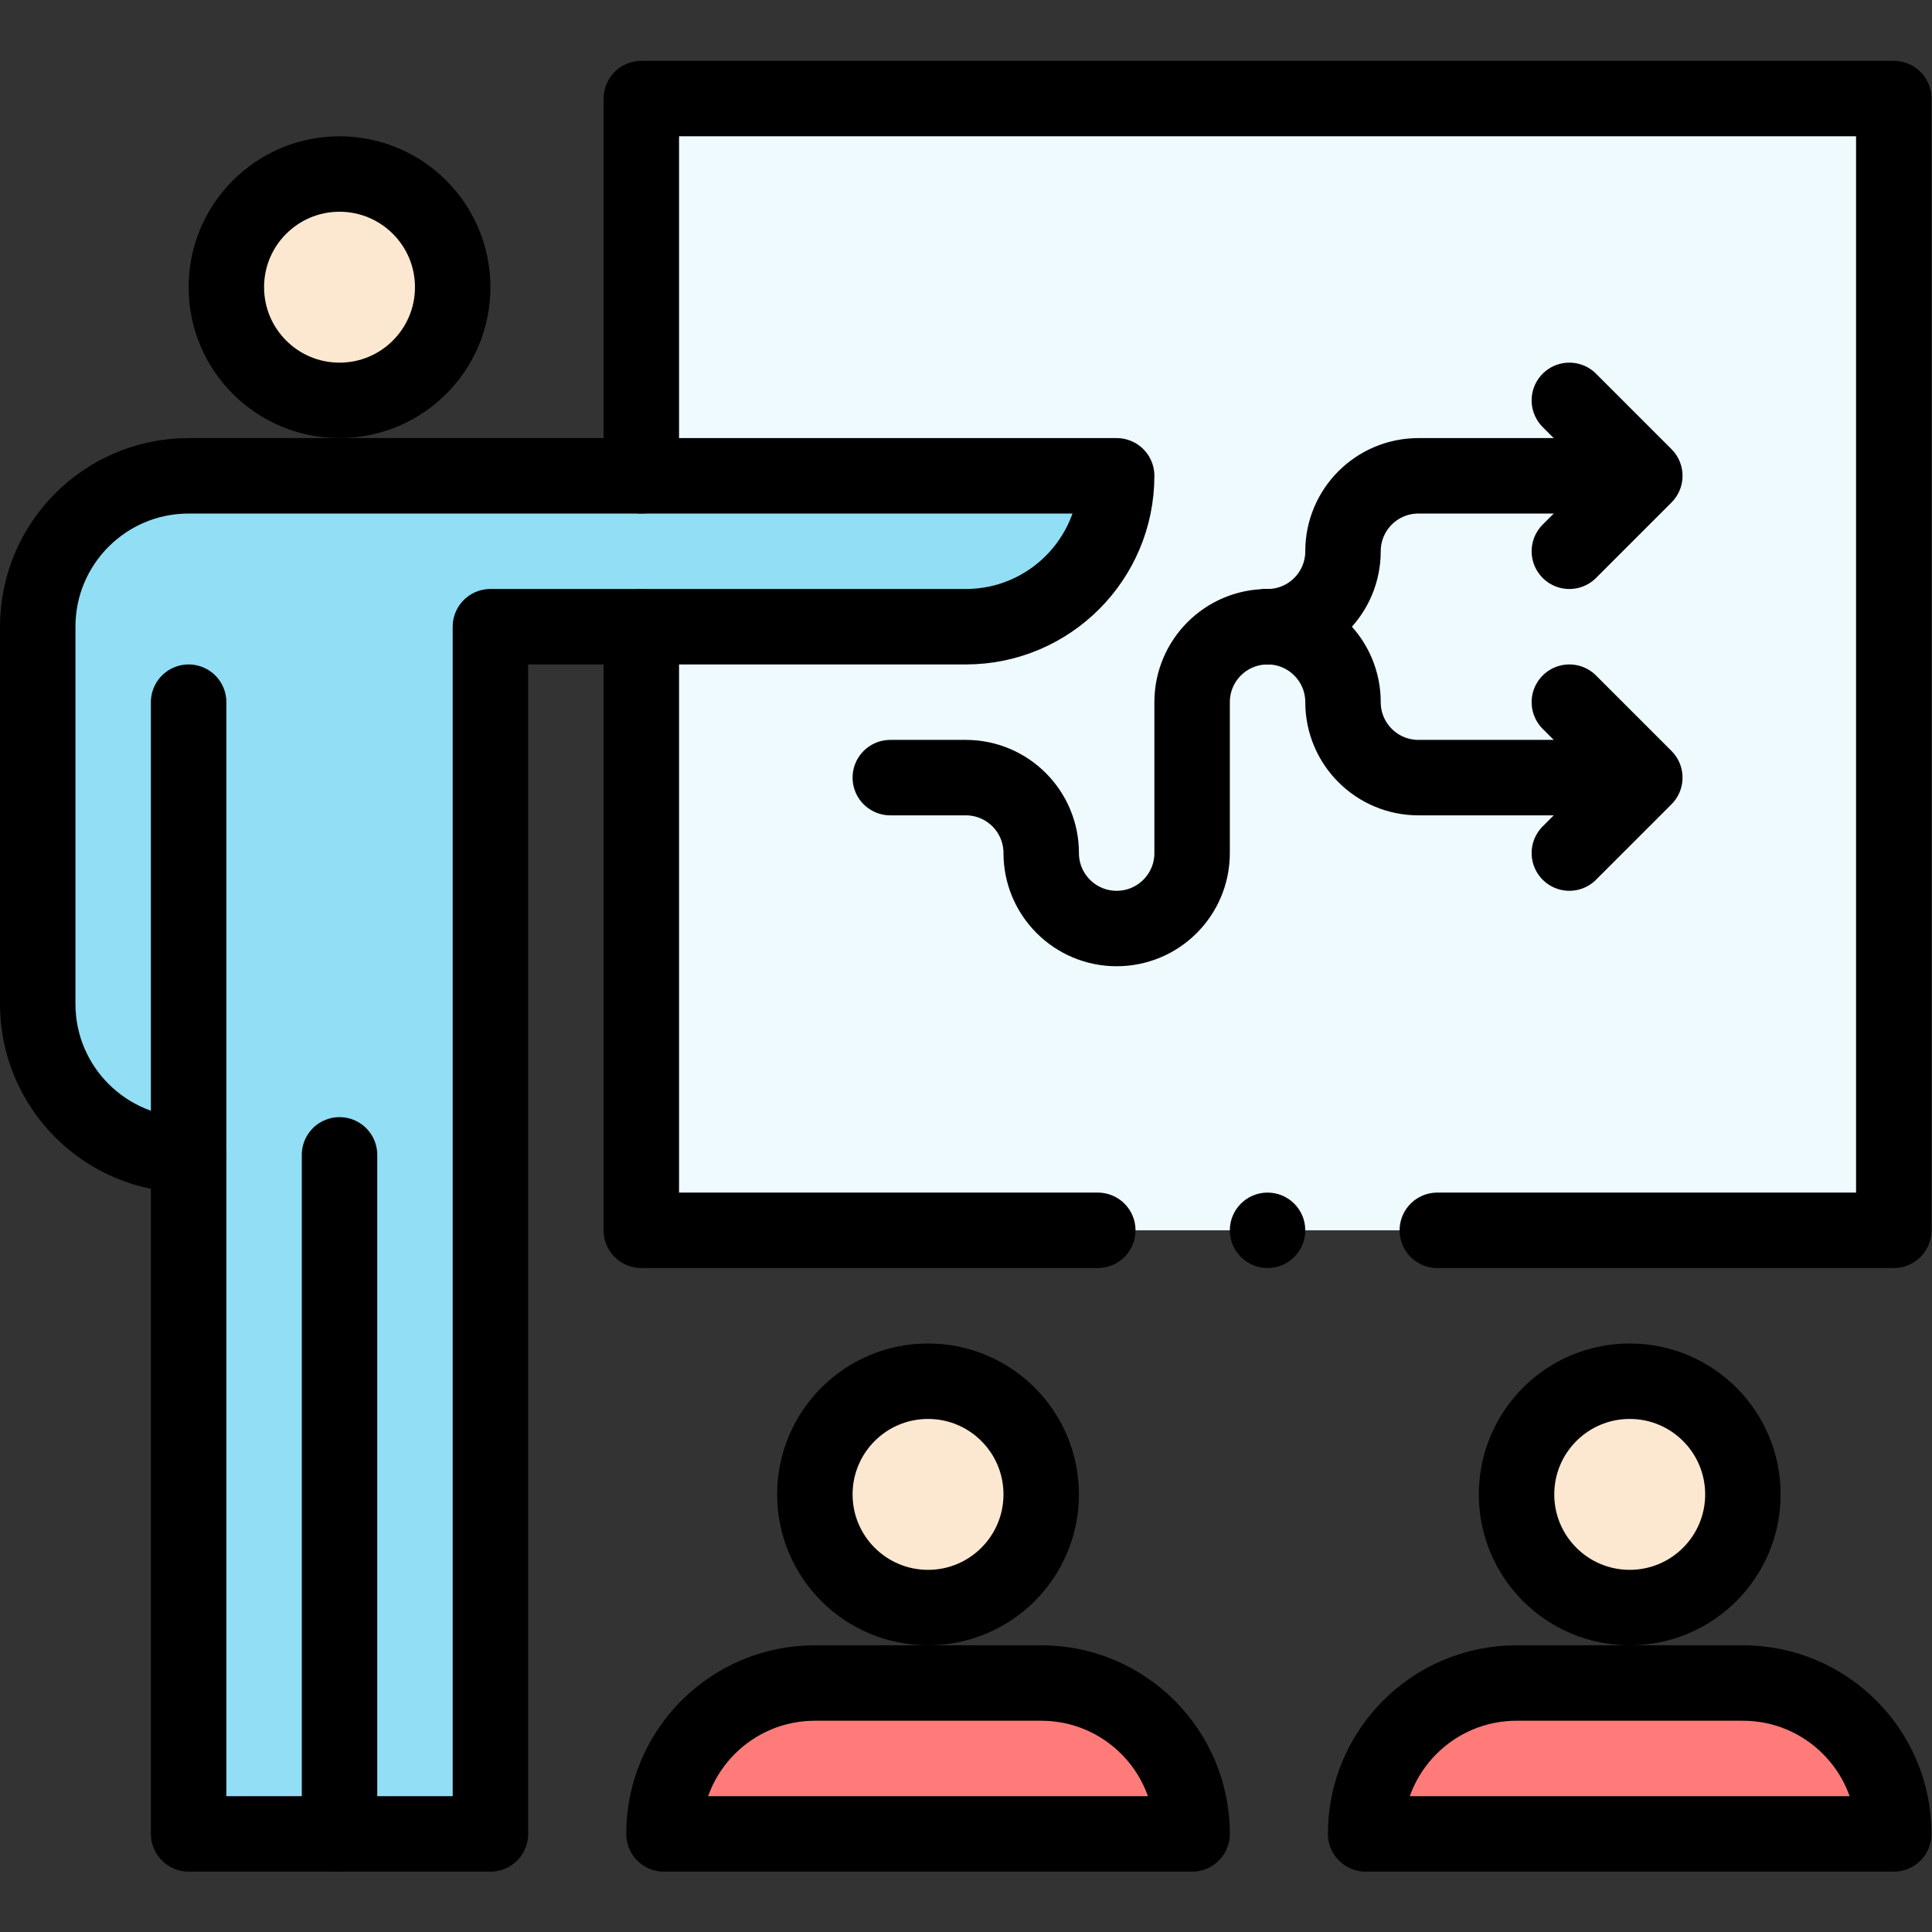
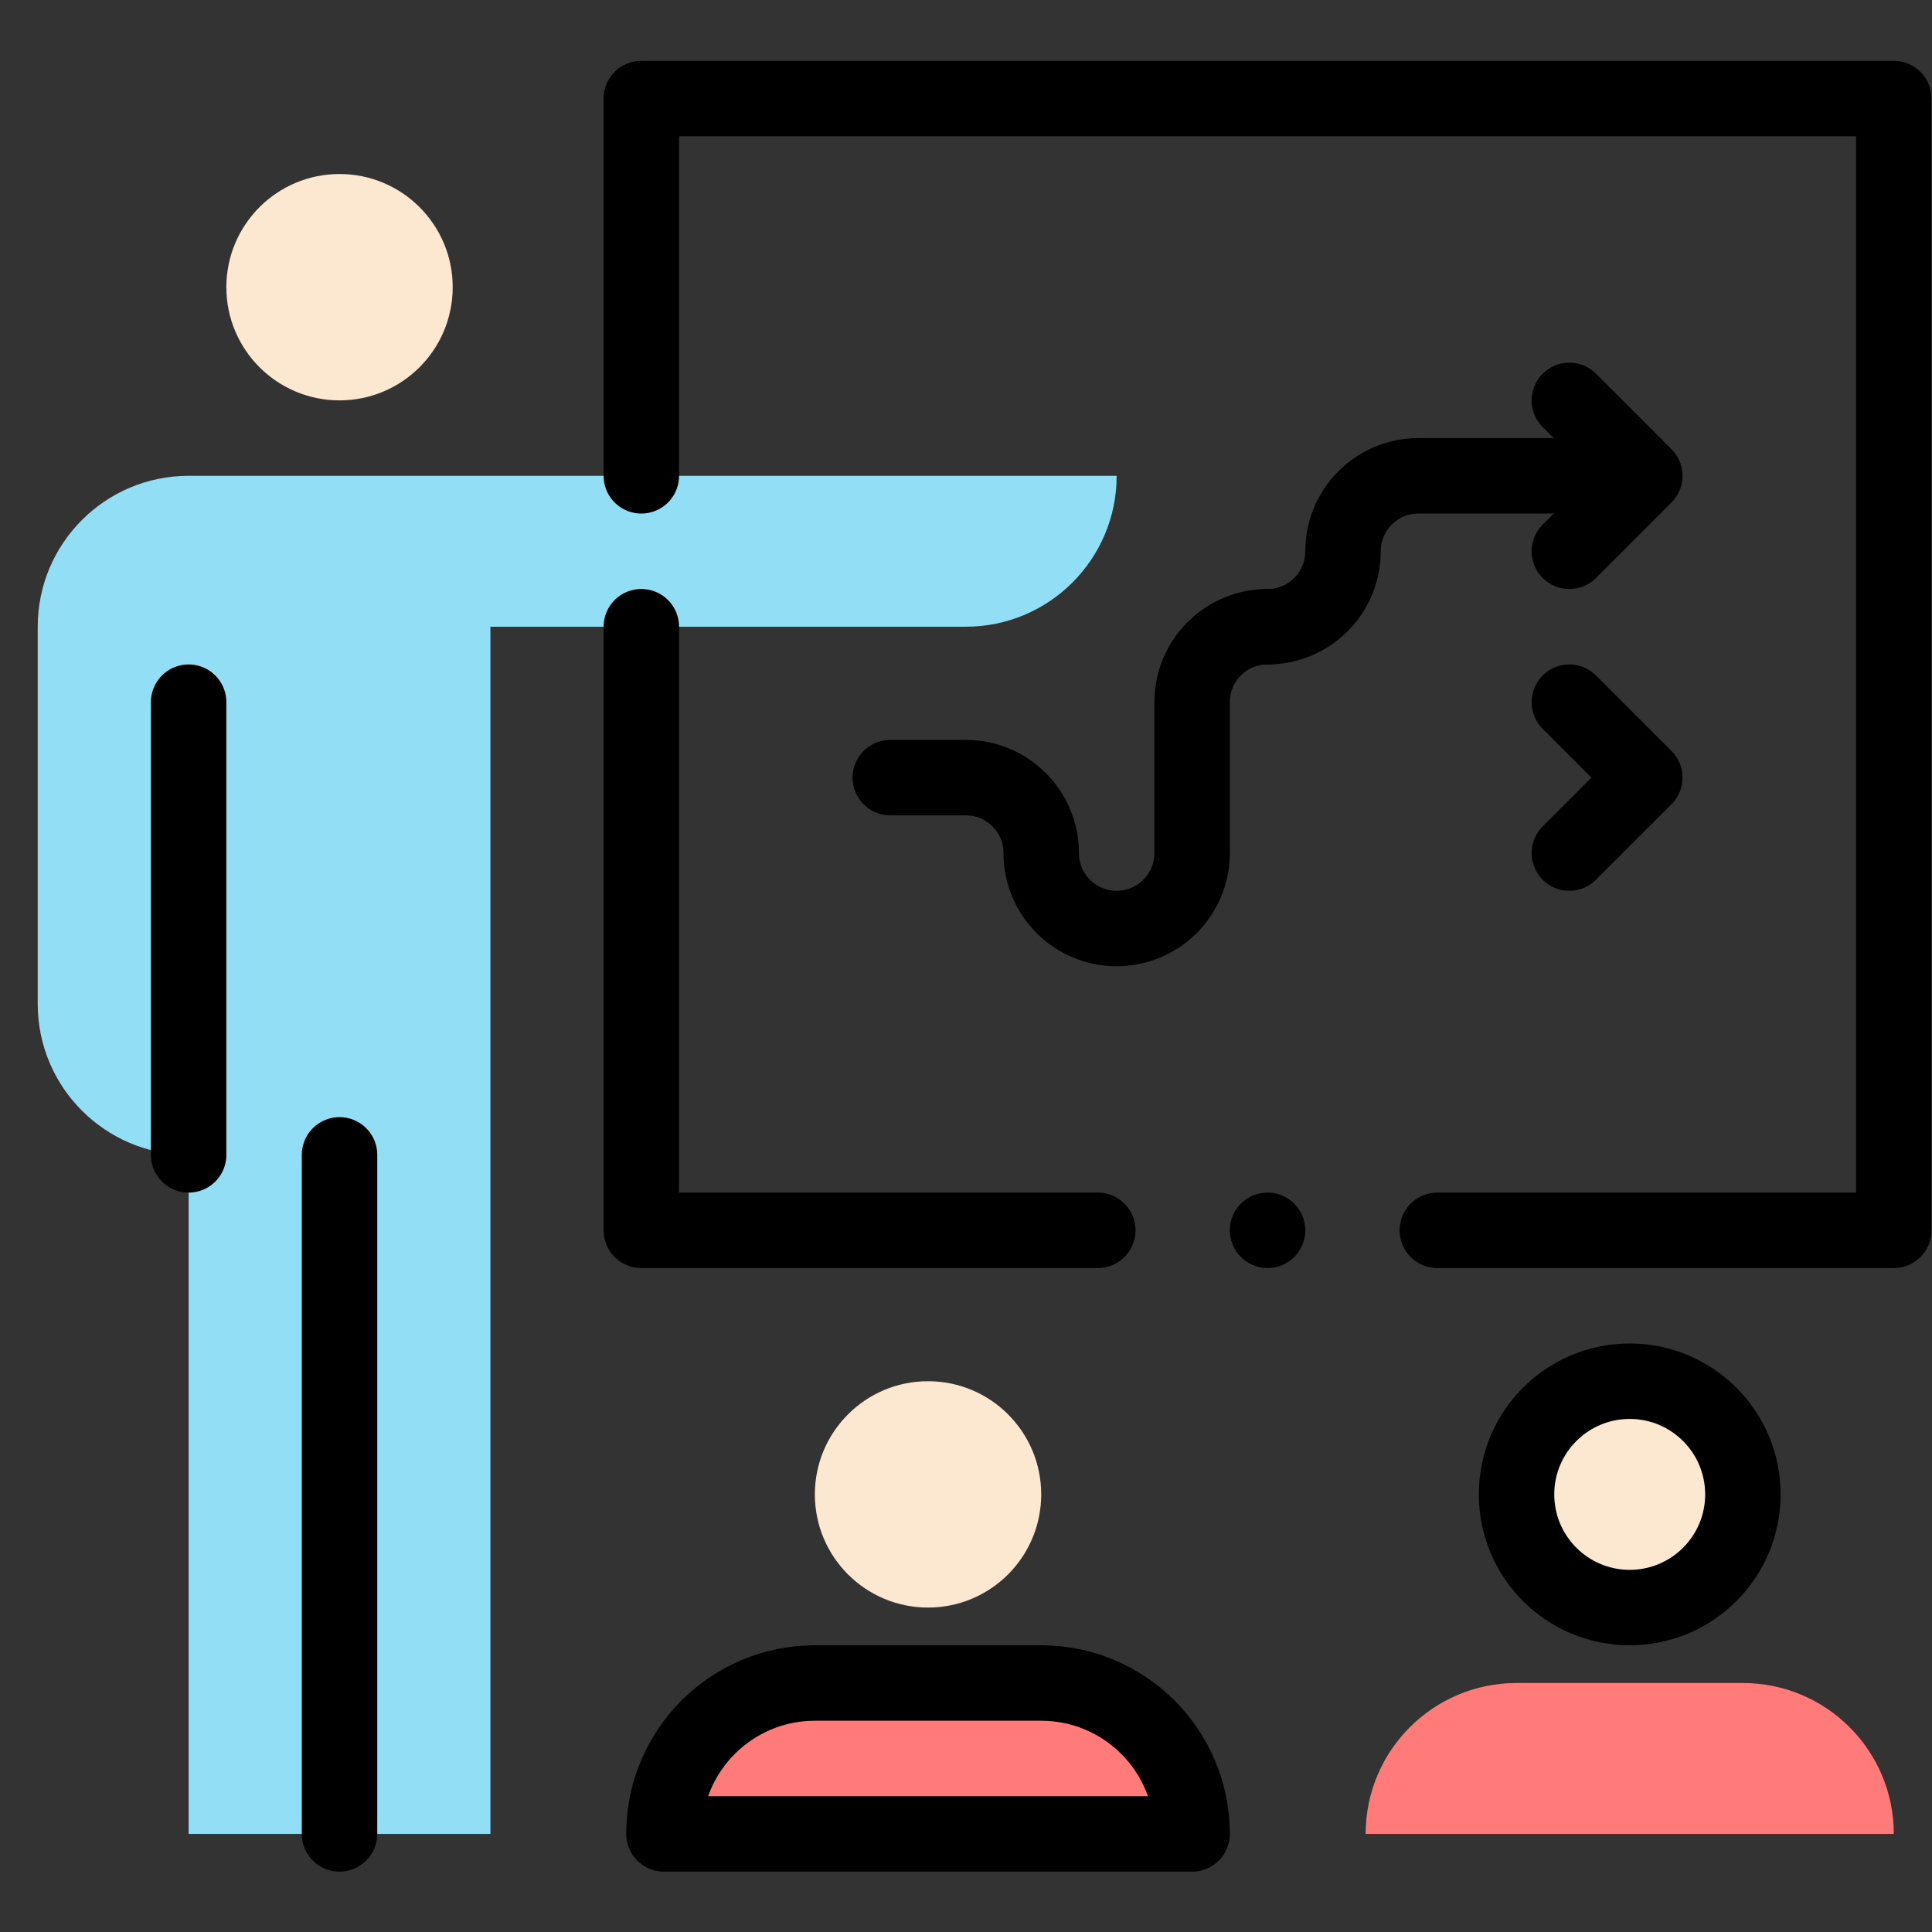
<svg xmlns="http://www.w3.org/2000/svg" version="1.1" id="svg6906" xml:space="preserve" width="682.667" height="682.667" viewBox="0 0 682.667 682.667">
  <rect x="0" y="0" width="682.667" height="682.667" fill="#333333" stroke="none" />
  <defs id="defs6910">
    <clipPath clipPathUnits="userSpaceOnUse" id="clipPath6922">
      <path d="M 0,512 H 512 V 0 H 0 Z" id="path6920" />
    </clipPath>
  </defs>
  <g id="g6912" transform="matrix(1.333,0,0,-1.333,0,682.667)">
-     <path d="M 170,186 H 502 V 486 H 170 Z" style="fill:#eefaff;fill-opacity:1;fill-rule:nonzero;stroke:none" id="path6914" />
+     <path d="M 170,186 H 502 H 170 Z" style="fill:#eefaff;fill-opacity:1;fill-rule:nonzero;stroke:none" id="path6914" />
    <g id="g6916">
      <g id="g6918" clip-path="url(#clipPath6922)">
        <g id="g6924" transform="translate(90,466)">
          <path d="m 0,0 c 16.57,0 30,-13.43 30,-30 0,-16.57 -13.43,-30 -30,-30 -16.57,0 -30,13.43 -30,30 0,16.57 13.43,30 30,30" style="fill:#fce8d0;fill-opacity:1;fill-rule:nonzero;stroke:none" id="path6926" />
        </g>
        <g id="g6928" transform="translate(50,26)">
          <path d="m 0,0 v 180 c -22.09,0 -40,17.91 -40,40 v 100 c 0,22.09 17.91,40 40,40 h 246 c 0,-22.09 -17.91,-40 -40,-40 H 80 V 0 Z" style="fill:#91def5;fill-opacity:1;fill-rule:nonzero;stroke:none" id="path6930" />
        </g>
        <g id="g6932" transform="translate(502,26)">
          <path d="m 0,0 h -140 c 0,22.09 17.91,40 40,40 h 60 C -17.91,40 0,22.09 0,0" style="fill:#ff7b79;fill-opacity:1;fill-rule:nonzero;stroke:none" id="path6934" />
        </g>
        <g id="g6936" transform="translate(316,26)">
          <path d="m 0,0 h -140 c 0,22.09 17.91,40 40,40 h 60 C -17.91,40 0,22.09 0,0" style="fill:#ff7b79;fill-opacity:1;fill-rule:nonzero;stroke:none" id="path6938" />
        </g>
        <g id="g6940" transform="translate(432,146)">
          <path d="m 0,0 c 16.57,0 30,-13.43 30,-30 0,-16.57 -13.43,-30 -30,-30 -16.57,0 -30,13.43 -30,30 0,16.57 13.43,30 30,30" style="fill:#fce8d0;fill-opacity:1;fill-rule:nonzero;stroke:none" id="path6942" />
        </g>
        <g id="g6944" transform="translate(246,146)">
          <path d="m 0,0 c 16.57,0 30,-13.43 30,-30 0,-16.57 -13.43,-30 -30,-30 -16.57,0 -30,13.43 -30,30 0,16.57 13.43,30 30,30" style="fill:#fce8d0;fill-opacity:1;fill-rule:nonzero;stroke:none" id="path6946" />
        </g>
        <g id="g6948" transform="translate(416,406)">
          <path d="M 0,0 20,-20 0,-40" style="fill:none;stroke:#000000;stroke-width:20;stroke-linecap:round;stroke-linejoin:round;stroke-miterlimit:10;stroke-dasharray:none;stroke-opacity:1" id="path6950" />
        </g>
        <g id="g6952" transform="translate(416,326)">
          <path d="M 0,0 20,-20 0,-40" style="fill:none;stroke:#000000;stroke-width:20;stroke-linecap:round;stroke-linejoin:round;stroke-miterlimit:10;stroke-dasharray:none;stroke-opacity:1" id="path6954" />
        </g>
        <g id="g6956" transform="translate(236,306)">
          <path d="m 0,0 h 20 c 11.05,0 20,-8.95 20,-20 0,-11.05 8.95,-20 20,-20 11.05,0 20,8.95 20,20 v 40 c 0,11.05 8.95,20 20,20" style="fill:none;stroke:#000000;stroke-width:20;stroke-linecap:round;stroke-linejoin:round;stroke-miterlimit:10;stroke-dasharray:none;stroke-opacity:1" id="path6958" />
        </g>
        <g id="g6960" transform="translate(435,386)">
          <path d="m 0,0 h -59 c -11.05,0 -20,-8.95 -20,-20 0,-11.05 -8.95,-20 -20,-20" style="fill:none;stroke:#000000;stroke-width:20;stroke-linecap:round;stroke-linejoin:round;stroke-miterlimit:10;stroke-dasharray:none;stroke-opacity:1" id="path6962" />
        </g>
        <g id="g6964" transform="translate(336,346)">
-           <path d="m 0,0 c 11.05,0 20,-8.95 20,-20 0,-11.05 8.95,-20 20,-20 h 59" style="fill:none;stroke:#000000;stroke-width:20;stroke-linecap:round;stroke-linejoin:round;stroke-miterlimit:10;stroke-dasharray:none;stroke-opacity:1" id="path6966" />
-         </g>
+           </g>
        <g id="g6968" transform="translate(90,206)">
          <path d="M 0,0 V -180" style="fill:none;stroke:#000000;stroke-width:20;stroke-linecap:round;stroke-linejoin:round;stroke-miterlimit:10;stroke-dasharray:none;stroke-opacity:1" id="path6970" />
        </g>
        <g id="g6972" transform="translate(50,326)">
          <path d="M 0,0 V -120" style="fill:none;stroke:#000000;stroke-width:20;stroke-linecap:round;stroke-linejoin:round;stroke-miterlimit:10;stroke-dasharray:none;stroke-opacity:1" id="path6974" />
        </g>
        <g id="g6976" transform="translate(130,386)">
-           <path d="m 0,0 h -80 c -22.09,0 -40,-17.91 -40,-40 v -100 c 0,-22.09 17.91,-40 40,-40 v -180 h 40 40 v 320 h 40 86 c 22.09,0 40,17.91 40,40 H 40 0" style="fill:none;stroke:#000000;stroke-width:20;stroke-linecap:round;stroke-linejoin:round;stroke-miterlimit:10;stroke-dasharray:none;stroke-opacity:1" id="path6978" />
-         </g>
+           </g>
        <g id="g6980" transform="translate(120,436)">
-           <path d="m 0,0 c 0,-16.57 -13.43,-30 -30,-30 -16.57,0 -30,13.43 -30,30 0,16.57 13.43,30 30,30 C -13.43,30 0,16.57 0,0 Z" style="fill:none;stroke:#000000;stroke-width:20;stroke-linecap:round;stroke-linejoin:round;stroke-miterlimit:10;stroke-dasharray:none;stroke-opacity:1" id="path6982" />
-         </g>
+           </g>
        <g id="g6984" transform="translate(176,26)">
          <path d="m 0,0 c 0,22.09 17.91,40 40,40 h 60 c 22.09,0 40,-17.91 40,-40 z" style="fill:none;stroke:#000000;stroke-width:20;stroke-linecap:round;stroke-linejoin:round;stroke-miterlimit:10;stroke-dasharray:none;stroke-opacity:1" id="path6986" />
        </g>
        <g id="g6988" transform="translate(276,116)">
-           <path d="m 0,0 c 0,-16.57 -13.43,-30 -30,-30 -16.57,0 -30,13.43 -30,30 0,16.57 13.43,30 30,30 C -13.43,30 0,16.57 0,0 Z" style="fill:none;stroke:#000000;stroke-width:20;stroke-linecap:round;stroke-linejoin:round;stroke-miterlimit:10;stroke-dasharray:none;stroke-opacity:1" id="path6990" />
-         </g>
+           </g>
        <g id="g6992" transform="translate(362,26)">
-           <path d="m 0,0 c 0,22.09 17.91,40 40,40 h 60 c 22.09,0 40,-17.91 40,-40 z" style="fill:none;stroke:#000000;stroke-width:20;stroke-linecap:round;stroke-linejoin:round;stroke-miterlimit:10;stroke-dasharray:none;stroke-opacity:1" id="path6994" />
-         </g>
+           </g>
        <g id="g6996" transform="translate(462,116)">
          <path d="m 0,0 c 0,-16.57 -13.43,-30 -30,-30 -16.57,0 -30,13.43 -30,30 0,16.57 13.43,30 30,30 C -13.43,30 0,16.57 0,0 Z" style="fill:none;stroke:#000000;stroke-width:20;stroke-linecap:round;stroke-linejoin:round;stroke-miterlimit:10;stroke-dasharray:none;stroke-opacity:1" id="path6998" />
        </g>
        <g id="g7000" transform="translate(170,386)">
          <path d="M 0,0 V 100 H 332 V -200 H 211" style="fill:none;stroke:#000000;stroke-width:20;stroke-linecap:round;stroke-linejoin:round;stroke-miterlimit:10;stroke-dasharray:none;stroke-opacity:1" id="path7002" />
        </g>
        <g id="g7004" transform="translate(291,186)">
          <path d="M 0,0 H -121 V 160" style="fill:none;stroke:#000000;stroke-width:20;stroke-linecap:round;stroke-linejoin:round;stroke-miterlimit:10;stroke-dasharray:none;stroke-opacity:1" id="path7006" />
        </g>
        <g id="g7008" transform="translate(326,186)">
          <path d="M 0,0 C 0,5.522 4.478,10 10,10 15.522,10 20,5.522 20,0 20,-5.522 15.522,-10 10,-10 4.478,-10 0,-5.522 0,0" style="fill:#000000;fill-opacity:1;fill-rule:nonzero;stroke:none" id="path7010" />
        </g>
      </g>
    </g>
  </g>
</svg>